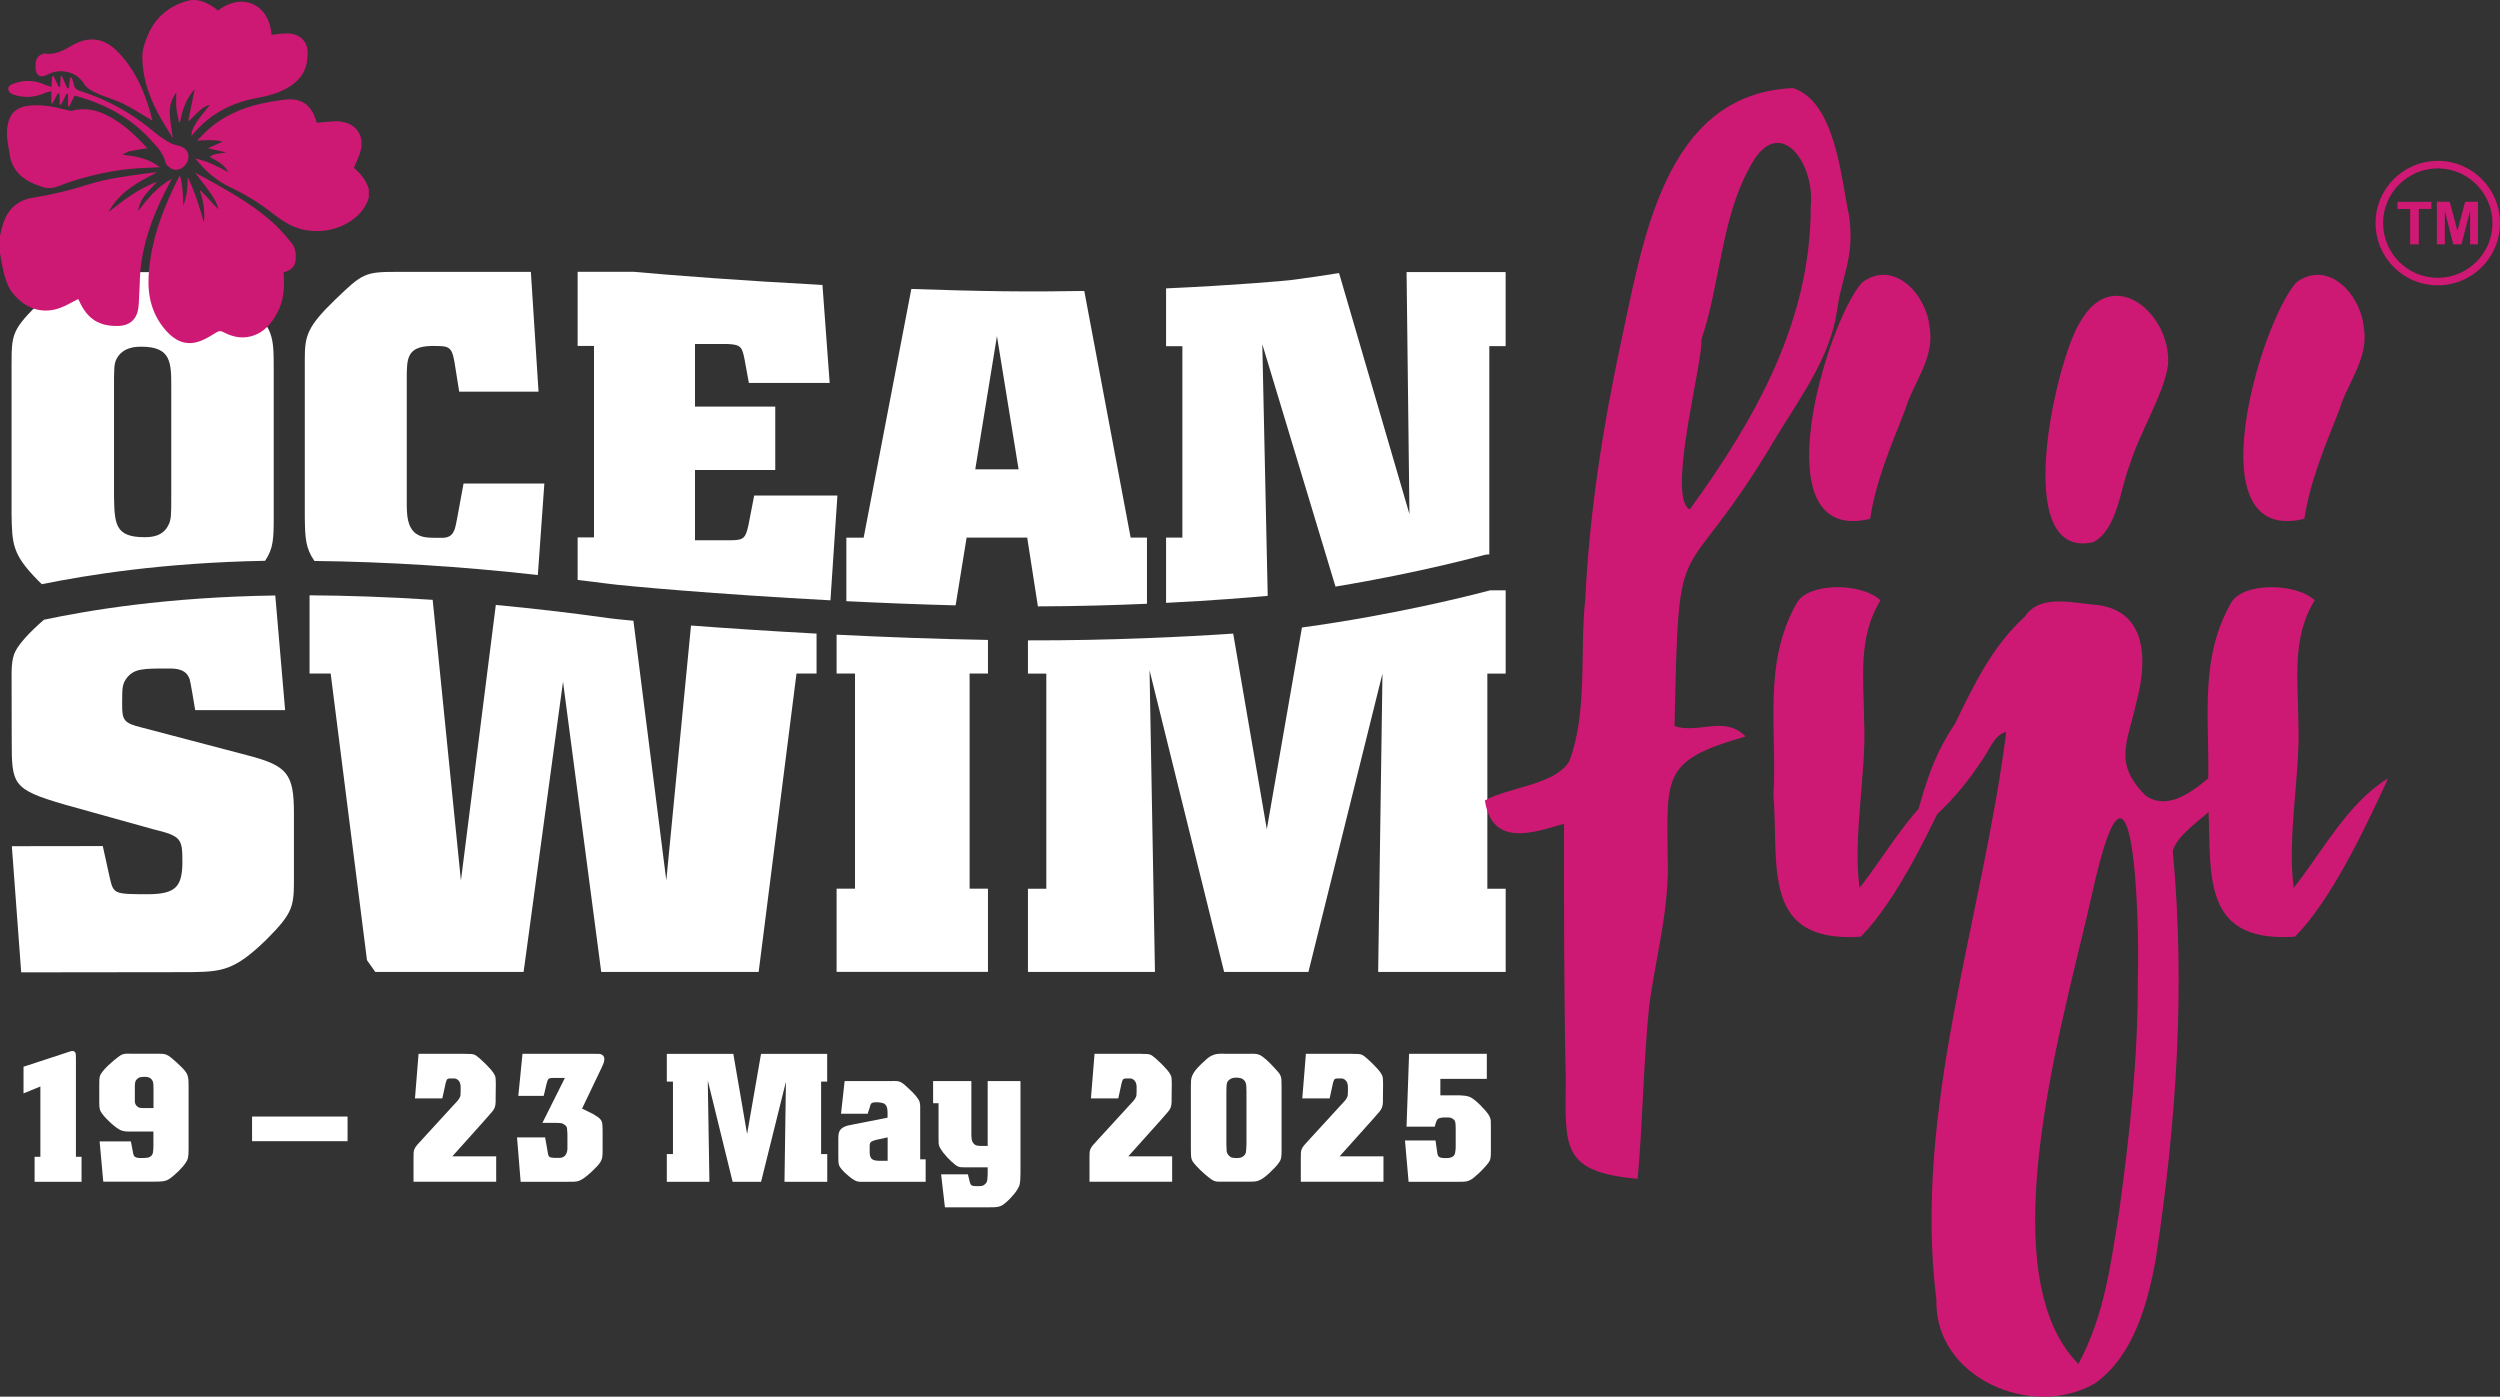
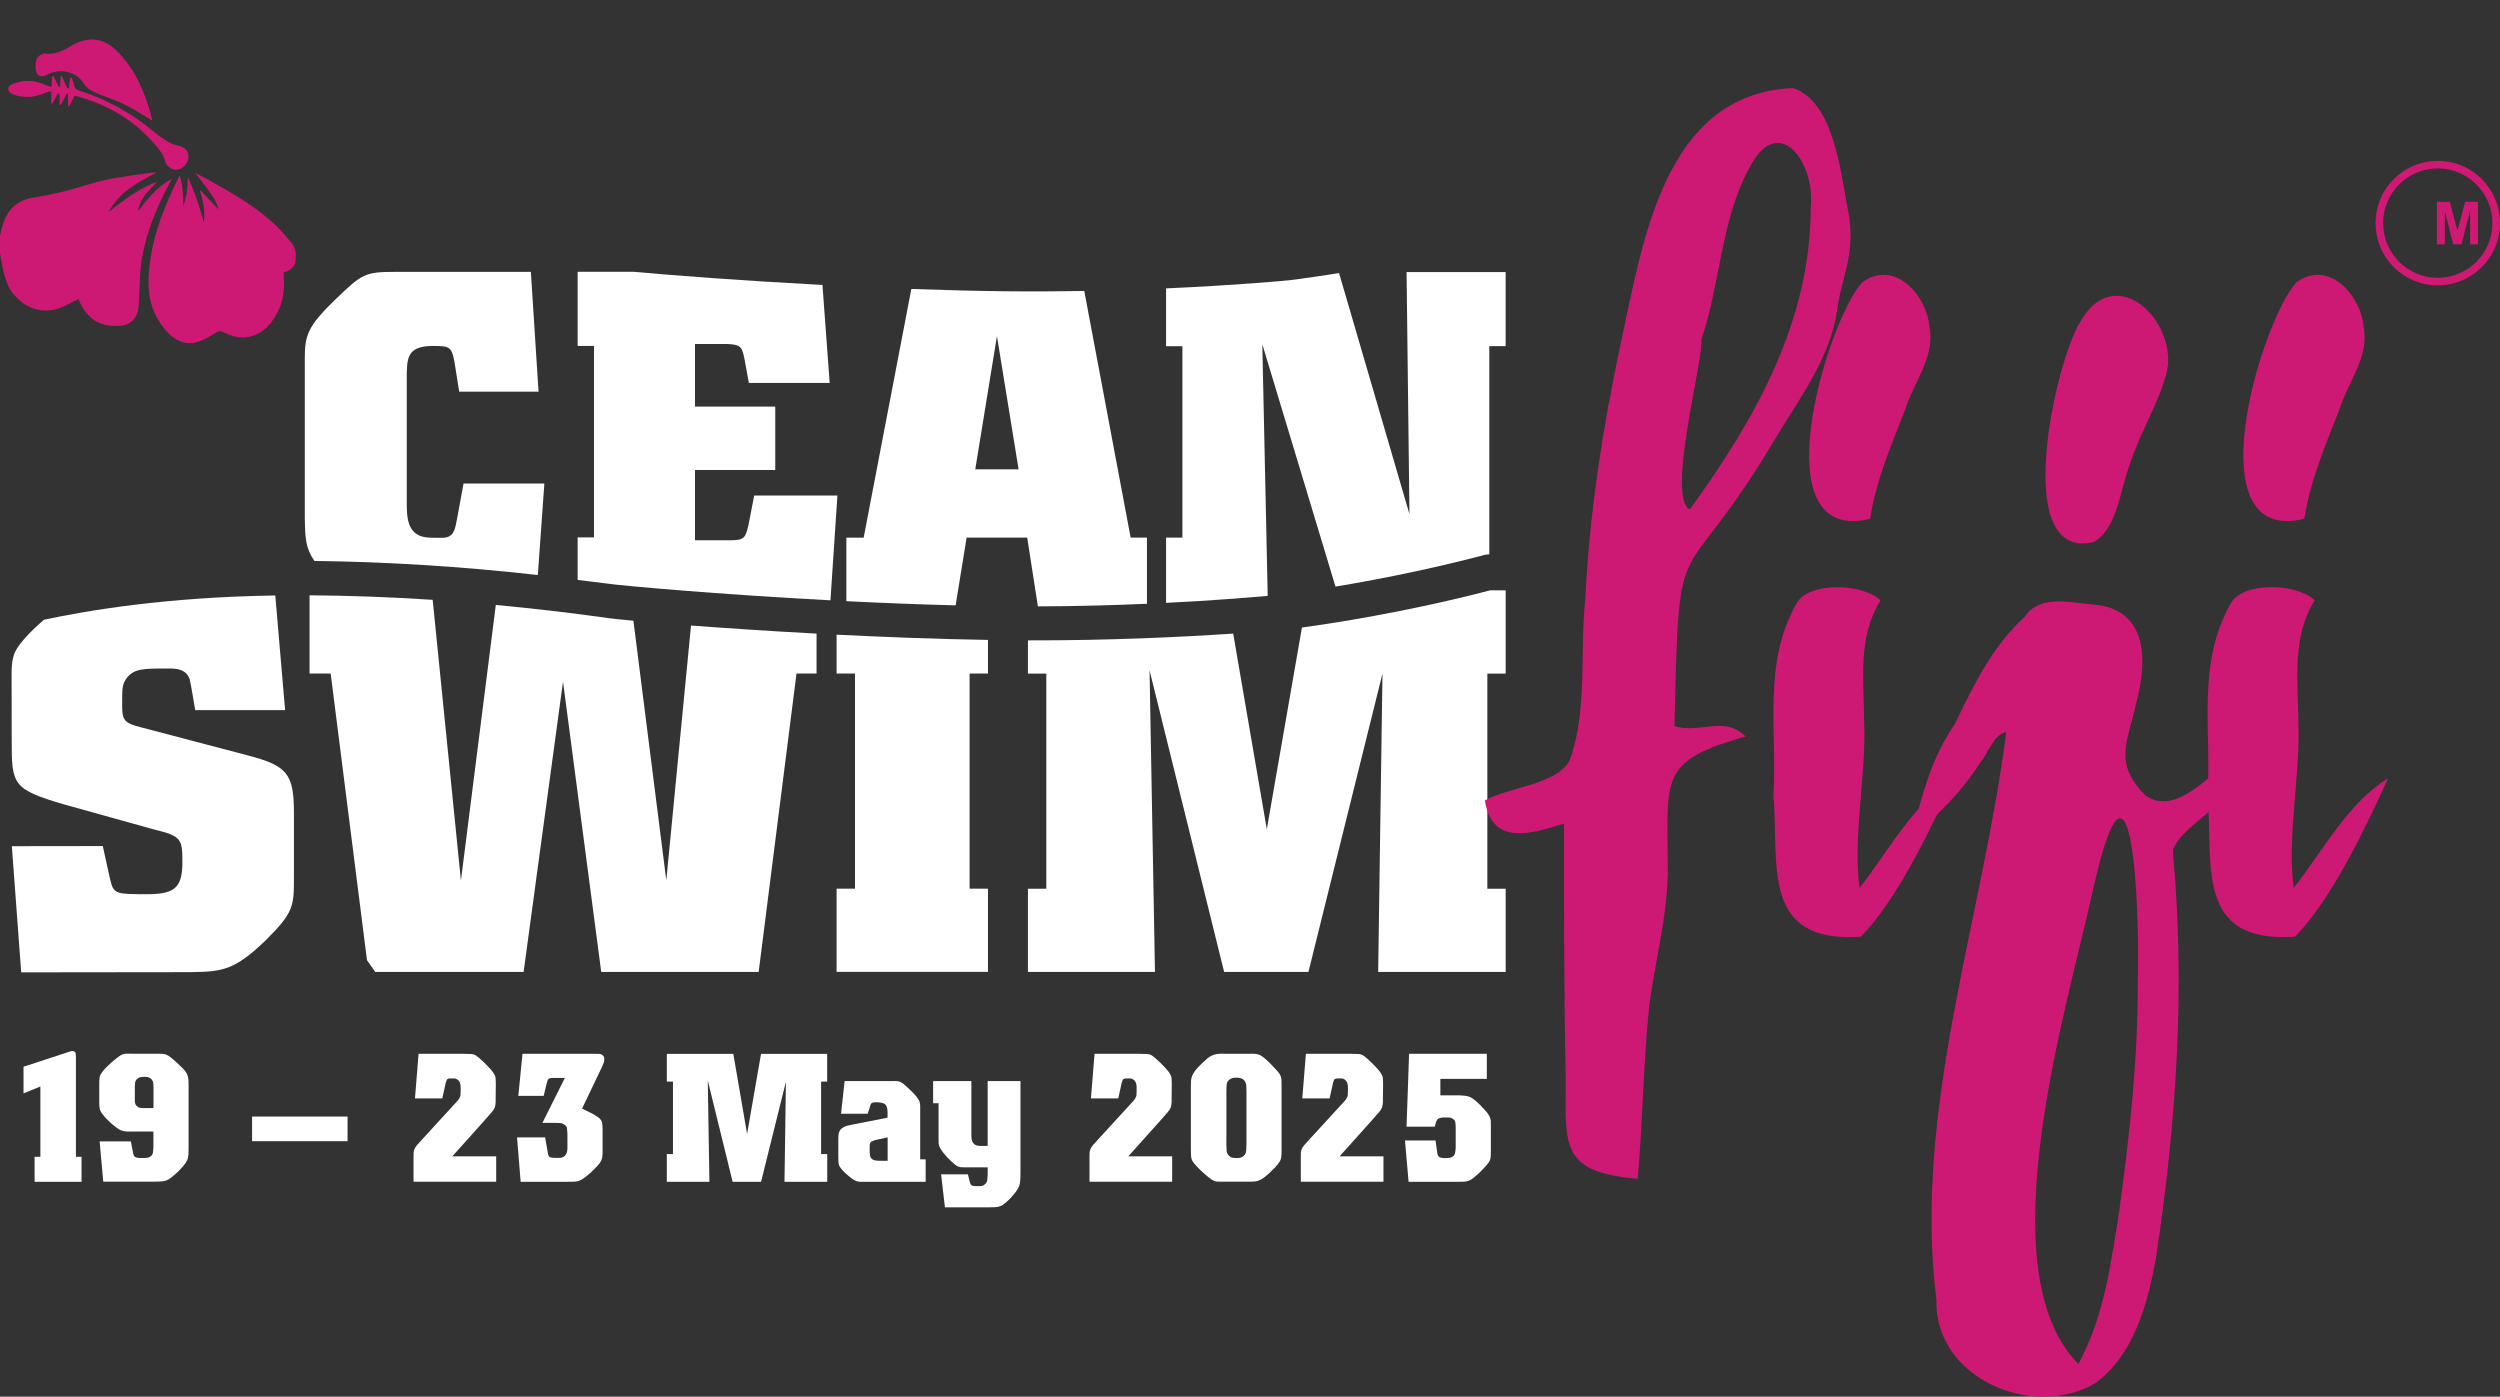
<svg xmlns="http://www.w3.org/2000/svg" id="Layer_2" viewBox="0 0 609.76 340.66">
  <rect x="0" y="0" width="609.76" height="340.66" fill="#333333" stroke="none" />
  <defs>
    <style>.cls-1{fill:#cf1974;}.cls-1,.cls-2,.cls-3{stroke-width:0px;}.cls-2{fill:#fff;}.cls-3{fill:#ce1974;}</style>
  </defs>
  <g id="Layer_2-2">
    <path class="cls-2" d="M16.26,256.73c.15-.06.38-.14.71-.24.32-.1.56-.15.71-.15.06,0,.15.01.27.04.12.03.22.1.31.22.15.15.22.33.22.53s.01.49.04.84v24.18h1.37v6.1h-11.45v-6.1h1.41v-17.15l-4.11,1.68v-6.5l10.52-3.45Z" />
    <path class="cls-2" d="M31.93,278.43l.53,2.78c.09.5.25.83.49.97.24.15.58.24,1.02.26h1.24c.33-.03.56-.05.71-.07.15-.01.3-.05.44-.11.56-.24.88-.63.95-1.19.07-.56.11-1.08.11-1.55v-3.54h-5.23c-.59.03-1.08.02-1.46-.02-.38-.04-.72-.11-1-.2-.28-.09-.53-.21-.75-.35-.22-.15-.47-.31-.73-.49-.15-.12-.38-.31-.71-.58-.33-.26-.67-.57-1.02-.93-.15-.12-.32-.28-.51-.49s-.38-.42-.58-.64c-.19-.22-.37-.44-.53-.66-.16-.22-.29-.42-.38-.6-.15-.32-.24-.69-.27-1.08-.03-.4-.04-.77-.04-1.13v-4.11c0-.53,0-.96.02-1.28.01-.32.05-.6.11-.84.06-.24.15-.45.27-.64.12-.19.28-.42.49-.69.38-.47.82-.93,1.3-1.39.49-.46.95-.87,1.39-1.24.44-.37.84-.68,1.19-.93.35-.25.6-.41.75-.46.27-.12.57-.19.93-.22.35-.03.85-.03,1.5,0h6.23c.47,0,.88,0,1.22.02.34.01.67.09.99.22.32.13.67.35,1.04.64.37.29.85.71,1.44,1.24.41.38.89.85,1.44,1.39.54.55.94,1.08,1.17,1.61.15.38.24.81.27,1.28.03.47.04.9.04,1.28v15.56c0,.59-.02,1.05-.04,1.37-.03.32-.07.62-.13.88-.09.32-.25.66-.48,1.02-.23.35-.49.69-.77,1.02-.28.33-.57.64-.88.95s-.58.57-.81.77c-.94.86-1.66,1.39-2.15,1.59-.32.15-.72.24-1.19.29-.47.04-1.08.07-1.85.07h-12.51l-.89-9.81h7.63ZM37.43,265.3c0-.41,0-.7-.02-.86-.02-.16-.05-.36-.11-.6-.12-.32-.28-.57-.47-.73s-.4-.28-.62-.35c-.22-.07-.42-.11-.6-.11h-.4c-.36,0-.69.03-.98.09-.3.06-.58.22-.85.49-.21.21-.34.44-.4.71-.06.27-.09.65-.09,1.15v3.54c0,.44.16.83.49,1.15.24.24.49.38.76.42.27.04.7.07,1.29.07h2.01v-4.95Z" />
    <path class="cls-2" d="M84.77,278.34h-23.29v-6.01h23.29v6.01Z" />
    <path class="cls-2" d="M113.33,257.04c.74,0,1.3.02,1.69.04.38.03.74.15,1.07.35.15.09.47.35.96.77.49.43.97.88,1.44,1.35.33.32.73.75,1.2,1.28.47.53.8,1,.98,1.41.12.24.19.52.22.86.03.34.04.77.04,1.3l-.04,3.32c.03.77,0,1.37-.07,1.81-.07.44-.23.84-.46,1.19-.21.29-.51.66-.91,1.1-.4.44-.88.99-1.44,1.64l-7.69,8.58h10.7v6.19h-20.16v-5.79c0-.5,0-.91.02-1.24.01-.32.08-.63.2-.93.12-.29.32-.62.62-.97.29-.35.71-.81,1.24-1.37l7.78-8.49c.24-.24.52-.54.84-.91.32-.37.54-.71.66-1.04.06-.15.09-.3.09-.46s.01-.4.04-.73v-1.19c0-.09,0-.22-.02-.4-.02-.18-.06-.36-.13-.55-.07-.19-.18-.38-.33-.57s-.35-.35-.62-.46c-.15-.06-.25-.09-.31-.09h-1.15c-.41,0-.68.1-.8.31-.12.21-.22.5-.31.88l-.8,3.67h-6.67l.88-10.87h11.23Z" />
    <path class="cls-2" d="M145.02,257.04h1.08c.25,0,.49.07.73.22.38.21.57.56.57,1.06,0,.38-.08.76-.24,1.13-.16.37-.32.71-.46,1.04l-4.73,9.9,2.61,1.28c.15.09.38.23.69.42.31.19.54.35.69.46.56.44.87.93.93,1.46s.09,1.12.09,1.77v4.77c0,.8-.03,1.37-.09,1.72-.06.35-.21.74-.44,1.15-.21.33-.47.66-.8,1.02-.32.35-.77.8-1.33,1.33-1.33,1.24-2.37,1.99-3.14,2.25-.32.12-.71.18-1.15.2-.44.02-1.03.02-1.77.02h-11.27l-.88-10.83h6.85l.66,3.76c.06.5.18.83.38.97.19.15.54.24,1.04.26h1.57c.25,0,.49-.06.73-.18.29-.15.52-.35.66-.6.15-.25.25-.51.31-.77s.09-.5.09-.71v-3.62c-.03-.65-.07-1.11-.11-1.39-.04-.28-.23-.54-.55-.77-.29-.24-.6-.38-.93-.42-.32-.04-.83-.07-1.5-.07h-3.01l5.48-10.96h-2.74c-.32,0-.58.02-.77.04-.19.03-.35.1-.46.2-.12.1-.21.25-.27.44s-.13.43-.22.73l-.71,2.96h-6.19l1.02-10.25h17.59Z" />
    <path class="cls-2" d="M201.77,263.8h-1.5v17.68h1.5v6.76h-10.43l.35-24.4-6.06,24.4h-6.94l-6.06-24.71.4,24.71h-10.39v-6.76h1.5v-17.68h-1.5v-6.76h16.22l3.36,19.54,3.4-19.54h16.13v6.76Z" />
    <path class="cls-2" d="M225.78,288.24h-15.98c-.34,0-.66-.06-.97-.18-.31-.12-.65-.31-1.02-.57-.37-.27-.85-.66-1.44-1.19-.91-.82-1.49-1.52-1.72-2.08-.15-.47-.21-1.22-.18-2.25v-4.42c0-.24.01-.48.04-.73.03-.25.07-.46.13-.64.12-.35.3-.64.55-.86.25-.22.53-.4.84-.53.31-.13.63-.24.97-.31.34-.07.67-.14.99-.2l8.49-1.68v-1.19c0-.06,0-.24-.02-.53-.02-.29-.07-.57-.15-.84-.18-.5-.46-.82-.86-.95-.4-.13-.83-.21-1.3-.24h-.53c-.32,0-.57.03-.75.09-.18.06-.31.14-.4.24s-.15.25-.2.44c-.04.19-.11.42-.2.69l-.44,1.33h-6.5l.88-7.96h11.14c.65-.03,1.17-.03,1.57,0s.73.12.99.26c.29.15.64.4,1.04.75s.71.65.95.88c1.47,1.33,2.34,2.4,2.61,3.23.06.27.1.49.11.66.01.18.02.32.02.44v12.86h1.33v5.48ZM216.49,277.41l-2.87.62c-.56.15-.96.32-1.19.51-.24.19-.34.6-.31,1.21v1.33c0,.47.06.84.18,1.11.12.26.29.46.51.6.22.13.49.22.82.27.32.04.68.07,1.06.07h1.81v-5.7Z" />
    <path class="cls-2" d="M248.89,286.43c0,.56-.02,1.02-.04,1.37-.03.35-.07.66-.11.91-.04.25-.12.49-.22.71-.1.22-.24.48-.42.77-.18.29-.44.65-.77,1.06-.34.41-.71.82-1.1,1.22-.4.4-.8.76-1.19,1.08-.4.32-.77.54-1.13.66-.41.15-.91.23-1.48.24-.57.01-1.08.02-1.53.02h-10.43l-.93-8.04h6.54l.44,1.81c.09.38.22.66.4.82s.59.24,1.24.24h.71c.09,0,.27-.01.53-.04.27-.03.52-.15.75-.35.41-.32.63-.71.66-1.17.03-.46.06-.89.09-1.3v-1.72h-4.91c-.59,0-1.06,0-1.41-.02-.35-.01-.66-.08-.93-.2-.35-.15-.88-.55-1.59-1.2-.71-.65-1.4-1.4-2.08-2.26-.15-.24-.3-.46-.46-.69-.16-.22-.29-.45-.38-.69-.12-.27-.18-.54-.2-.82-.02-.28-.02-.7-.02-1.26v-8.51h-1.33v-5.39h9.33v12.95c0,.35.02.73.07,1.13.04.4.18.76.42,1.08.21.26.46.44.75.53.29.09.74.13,1.33.13h1.41v-15.82h8v22.76Z" />
    <path class="cls-2" d="M278.2,257.04c.74,0,1.3.02,1.69.04.38.03.74.15,1.07.35.15.09.47.35.96.77.49.43.97.88,1.44,1.35.33.32.73.75,1.2,1.28.47.53.8,1,.98,1.41.12.24.19.52.22.86.03.34.04.77.04,1.3l-.04,3.32c.03.77,0,1.37-.07,1.81-.07.44-.23.84-.46,1.19-.21.29-.51.66-.91,1.1-.4.44-.88.99-1.44,1.64l-7.69,8.58h10.7v6.19h-20.16v-5.79c0-.5,0-.91.02-1.24.01-.32.08-.63.2-.93.12-.29.32-.62.62-.97.29-.35.71-.81,1.24-1.37l7.78-8.49c.24-.24.52-.54.84-.91.32-.37.54-.71.66-1.04.06-.15.09-.3.09-.46s.01-.4.04-.73v-1.19c0-.09,0-.22-.02-.4-.02-.18-.06-.36-.13-.55-.07-.19-.18-.38-.33-.57s-.35-.35-.62-.46c-.15-.06-.25-.09-.31-.09h-1.15c-.41,0-.68.1-.8.31-.12.21-.22.5-.31.88l-.8,3.67h-6.67l.88-10.87h11.23Z" />
    <path class="cls-2" d="M312.59,280.51c0,.53-.02.97-.04,1.3-.03.34-.08.63-.15.88-.07.25-.18.47-.31.66-.13.19-.29.41-.46.64-.21.26-.49.59-.86.97-.37.38-.76.77-1.17,1.15-.41.38-.83.74-1.26,1.06s-.79.54-1.08.66c-.41.21-.84.32-1.28.35-.44.03-.88.04-1.33.04h-6.54c-.24,0-.62,0-1.15-.02-.53-.01-1.08-.23-1.64-.64-.12-.09-.3-.23-.55-.42-.25-.19-.55-.43-.88-.73-.34-.29-.69-.61-1.04-.95s-.71-.7-1.06-1.08c-.03-.03-.17-.19-.42-.49-.25-.29-.45-.57-.6-.84-.15-.32-.24-.68-.27-1.08-.03-.4-.04-.93-.04-1.61v-15.43c0-.53.01-.99.04-1.39.03-.4.12-.79.29-1.19.16-.4.42-.82.77-1.28s.87-1.01,1.55-1.66c.35-.35.78-.74,1.28-1.17.5-.43,1-.73,1.5-.91.41-.18.88-.28,1.41-.31.53-.03,1-.03,1.41,0h6.01c.74-.03,1.29-.01,1.68.04.38.06.74.18,1.06.35s.77.52,1.35,1.02c.57.5,1.19,1.11,1.83,1.81.41.44.77.83,1.06,1.17s.49.63.58.86c.15.29.23.63.26,1s.04.88.04,1.52v15.69ZM299.11,278.92c.03.74.05,1.3.07,1.7.01.4.15.76.42,1.08.32.41.69.64,1.1.69.41.04.69.07.84.07.44,0,.79-.04,1.04-.11.25-.07.45-.17.6-.29.41-.29.65-.65.71-1.06.06-.41.1-1.05.13-1.9v-12.86c0-.59-.01-1.05-.04-1.39s-.1-.64-.22-.91c-.15-.29-.33-.51-.53-.66-.21-.15-.41-.25-.62-.31-.21-.06-.41-.09-.6-.11-.19-.01-.33-.02-.42-.02-.47,0-.83.04-1.06.13-.24.09-.46.21-.66.35-.38.29-.6.65-.66,1.06-.06.41-.09,1.05-.09,1.9v12.64Z" />
    <path class="cls-2" d="M329.74,257.04c.74,0,1.3.02,1.69.04.38.03.74.15,1.07.35.15.09.47.35.96.77.49.43.97.88,1.44,1.35.33.32.73.75,1.2,1.28s.8,1,.98,1.41c.12.24.19.52.22.86.03.34.04.77.04,1.3l-.04,3.32c.03.77,0,1.37-.07,1.81-.07.44-.23.84-.46,1.19-.21.29-.51.66-.91,1.1-.4.44-.88.99-1.44,1.64l-7.69,8.58h10.7v6.19h-20.16v-5.79c0-.5,0-.91.02-1.24.01-.32.08-.63.2-.93s.32-.62.62-.97c.29-.35.71-.81,1.24-1.37l7.78-8.49c.24-.24.51-.54.84-.91.32-.37.54-.71.66-1.04.06-.15.09-.3.09-.46s.01-.4.04-.73v-1.19c0-.09,0-.22-.02-.4-.02-.18-.06-.36-.13-.55-.07-.19-.18-.38-.33-.57-.15-.19-.35-.35-.62-.46-.15-.06-.25-.09-.31-.09h-1.15c-.41,0-.68.1-.79.31-.12.21-.22.5-.31.88l-.8,3.67h-6.67l.88-10.87h11.23Z" />
    <path class="cls-2" d="M362.67,263.14h-11.36v4.02h4.77c.41.03.8.06,1.17.09s.74.12,1.13.26c.91.35,2.15,1.4,3.71,3.14.18.21.35.41.53.62.15.18.29.38.44.6s.25.42.31.6c.15.29.23.61.24.95.01.34.02.82.02,1.44v5.92c0,.77-.03,1.33-.09,1.7-.06.37-.21.71-.44,1.04-.06.09-.2.26-.42.53-.22.27-.48.56-.77.88-.29.33-.63.66-1,1.02-.37.35-.73.68-1.08.97-.06.06-.24.21-.53.44-.29.24-.62.43-.97.57-.38.18-.83.27-1.33.29-.5.02-.96.02-1.37.02h-12.07l-.88-10.08h7.45l.4,2.83c.06.56.19.94.4,1.13.21.19.59.3,1.15.33h.84c.06,0,.2,0,.42-.02s.44-.07.64-.16c.5-.18.81-.51.91-1.02.1-.5.16-.96.16-1.37v-4.69c0-.41-.02-.85-.07-1.3-.04-.46-.27-.8-.69-1.04-.24-.15-.44-.24-.62-.26s-.38-.04-.62-.04h-.89c-.56.03-.98.11-1.26.24-.28.13-.51.48-.69,1.04l-.27.97h-6.88l.62-17.77h18.96v6.1Z" />
    <g id="Layer_2-2">
      <g id="Layer_2-2-2">
        <g id="Layer_1-2">
          <path class="cls-2" d="M204.05,164.28h4.49v52.47h-4.49v20.3h36.92v-20.3h-4.48v-52.47h4.48v-8.2c-12.39-.21-25.05-.69-36.92-1.28v9.49h0Z" />
          <path class="cls-2" d="M367.24,164.28v-20.29h-3.82c-4.67,1.24-23.09,5.94-45.87,9.06l-8.57,49.2-8.2-47.71c-11.89.79-30.17,1.7-50.06,1.65v8.1h4.48v52.47h-4.48v20.3h30.98l-1.32-73.57,18.19,73.57h20.56l18.06-72.77-1.05,72.77h31.1v-20.3h-4.47v-52.47h4.47Z" />
          <path class="cls-2" d="M162.52,214.78l-8.03-63.38c-2.92-.27-5.06-.49-6.03-.63-9.62-1.36-18.77-2.4-27.53-3.22l-8.51,67.23-6.89-68.48c-10.79-.71-20.8-1.04-30.03-1.1v19.07h5.15l8.86,69.92,2.01,2.86h36.19l9.61-70.79,9.32,70.79h38.4l9.23-72.78h4.89v-9.73c-11.55-.62-22.1-1.33-30.62-1.97l-6.03,62.21h0Z" />
          <path class="cls-2" d="M3.75,158.85c-1.05,2.12-.92,4.88-.92,7.53l.03,14.26c0,10.71.15,11.88,12.81,15.57l21.67,6.04c7.14,1.72,7.14,2.37,7.15,8.45-.13,5.54-1.71,7.27-7.91,7.4-8.72,0-8.86.03-9.79-3.93l-1.72-7.81-22.18.03,2.28,30.77,41.47-.05c7.52-.13,10.55-.4,18.2-7.8,6.87-6.87,6.87-8.2,6.85-15.85v-15.19c-.01-9.52-1.61-11.49-11.12-13.99l-26.02-6.84c-4.23-1.05-4.76-1.71-4.76-5.41,0-4.36,0-5.16,1.17-6.73,1.85-2.25,3.96-2.25,10.18-2.25,1.57,0,4.36,0,5.15,2.76.13.26,1.2,6.61,1.32,7.4h21.93l-2.4-27.97c-26.64.39-45.75,3.65-56.42,5.92-3.52,3.01-6.15,5.97-6.96,7.7h-.01Z" />
          <path class="cls-2" d="M111.41,126.84c-.47,2.58-.82,4.34-3.64,4.34-3.52,0-4.8,0-6.34-1.04-2.11-1.65-2.22-4.47-2.22-7.64v-30.03c0-5.05,0-7.98,6.1-8.09,4.11,0,4.81,0,5.51,3.75l1.18,7.4h19.35l-1.87-29.22h-32.74c-7.74,0-8.33.35-15.02,6.81-6.8,6.56-7.38,8.79-7.38,14.42v38.49c.07,5.12.15,7.63,2.35,10.79,17.57.2,35.8,1.33,54.49,3.43l1.59-22.32h-19.71l-1.64,8.92h-.01Z" />
-           <path class="cls-2" d="M43.53,66.37h-15.72c-8.67,0-10.55.11-17.48,6.8-7.51,7.28-7.51,8.21-7.51,16.08v36.14c.12,7.39.24,9.85,6.34,16.07.38.39.69.68,1.04,1.03,11.04-2.24,29.44-5.25,54.46-5.71,2.05-3.05,2.1-5.47,2.1-10.82v-35.77c0-8.33,0-9.97-6.94-16.79-7.14-6.91-8.31-6.91-16.3-7.03h.01ZM41.77,121.04c0,4.46,0,5.75-.7,7.04-1.41,2.94-4.58,2.94-5.86,2.94-7.17,0-7.28-3.29-7.4-9.98v-26.64c0-4.34,0-5.62.58-6.79,1.53-3.05,4.94-3.05,6.1-3.05,7.28,0,7.28,3.88,7.28,9.85v26.64h0Z" />
          <path class="cls-2" d="M244.82,71.04c-7.45-.09-15.04-.3-22.54-.56l-11.63,60.66h-4.22v15.49c8.67.43,17.68.79,26.65,1.02l2.68-16.52h14.78l2.61,16.77c9.54-.03,18.57-.29,26.6-.64v-16.13h-3.98l-11.31-60.16c-6.3.11-12.91.15-19.64.07h0ZM237.87,114.47l5.29-32.5,5.28,32.5h-10.57Z" />
          <path class="cls-2" d="M140.89,66.31v18.07h3.99v46.69h-3.99v10.38c2.4.31,4.78.55,7.19.89,3.81.54,26.88,2.62,54.47,4.08l1.7-25.56h-20.3l-1.41,7.28c-.71,3.05-1.07,3.63-4.34,3.63h-8.69v-17.13h19.58v-15.47h-19.58v-15.27h7.86c3.41.12,3.64.82,4.23,3.75l1.05,5.75h19.71l-1.76-23.9c-19.84-1.05-36.94-2.37-45.95-3.2h-13.76Z" />
          <path class="cls-2" d="M343.07,66.37l.7,59.02-17.17-58.79c-3.84.62-7.83,1.21-11.98,1.74-1.32.15-13.27,1.24-30.21,2v14.1h3.98v46.68h-3.98v15.92c11.35-.57,20.18-1.29,24.79-1.71l-1.32-61.38,17.85,59.12c20.89-3.44,36.19-7.7,36.37-7.73.38-.08.77-.12,1.15-.13v-50.78h3.98v-18.08h-24.17v.02h.01Z" />
          <path class="cls-3" d="M.02,57.41c.29-1.09.51-2.21.89-3.27,1.21-3.36,3.58-5.35,7.13-5.92,4.52-.72,8.96-1.77,13.32-3.17,4.63-1.48,9.44-2.1,14.24-2.74.89-.12,1.78-.22,2.7-.28-4.65,2.39-9.26,4.81-11.84,9.73,3.65-2.97,7.4-5.76,11.85-7.45-.98,1.08-1.99,2.1-2.89,3.22-.92,1.14-1.53,2.46-1.73,3.95,2.32-3.02,4.7-5.98,8.19-7.84-.26.51-.52,1.02-.79,1.53-3.17,5.95-5.64,12.15-6.63,18.85-.39,2.62-.34,5.3-.51,7.95-.08,1.28-.06,2.59-.33,3.82-.52,2.35-2.24,3.63-4.66,3.71-4.7.15-7.61-1.65-9.57-5.95-.11-.24-.24-.47-.32-.62-1.5.75-2.91,1.63-4.44,2.18-4.56,1.66-8.6-.04-11.46-3.52-1.52-1.86-2.1-4.34-2.61-6.72-.22-1.05-.37-2.11-.56-3.16v-4.32s.02.02.02.02Z" />
-           <path class="cls-3" d="M89.93,48.24c-1.78,6.22-10.74,10.25-18.49,6.94-2.05-.88-3.75-2.22-5.47-3.54-3.05-2.34-6.31-4.32-9.79-5.95-3.36-1.57-6.08-3.98-8.54-7.05,2.99.71,5.51,1.96,8.03,3.36-.55-1.28-2.03-2.48-4.53-3.72.77-.61,1.21-.71,4.1-1.09-1.44-.33-2.89-.65-4.53-1.02,1.24-.57,2.37-1.08,3.63-1.66-2.13-.5-4.12-.3-6.28-.22,1.12-1.09,2.18-2.26,3.38-3.26,4.14-3.43,9.01-5.23,14.24-6.15,1.26-.22,2.53-.43,3.81-.58,3.92-.43,6.3,1.13,7.54,4.92.08.25.17.5.25.72,1.54-.13,3.05-.31,4.56-.37.71-.03,1.44.08,2.13.25,3.39.85,4.94,3.75,3.88,7.32-.37,1.25-.97,2.44-1.52,3.8,1.57,1.34,2.94,3,3.62,5.14v2.16s-.02,0-.02,0Z" />
          <path class="cls-3" d="M69.15,66.49c.28,3.31.15,6.5-1.35,9.46-1.48,2.91-3.47,5.35-6.85,6.14-2.29.54-4.46-.02-6.5-1.1-.67-.35-1.08-.28-1.74.13-1.44.89-2.93,1.82-4.53,2.28-3.06.89-5.54-.37-7.59-2.65-3.49-3.89-4.64-8.45-4.33-13.61.53-8.65,3.58-16.46,7.42-24.06.03-.05.07-.09.2-.24.72,2.45.76,4.88.82,7.34.85-2.19,1.13-4.46,1.06-7.02,1.81,3.68,2.9,7.38,3.97,11.1.29-2.61-.08-5.14-.95-7.61.07-.05.14-.1.21-.15,1.43,1.53,2.86,3.06,4.24,4.54-.19-1.62-1.45-3.58-5.64-8.91,1.48.8,2.98,1.57,4.44,2.4,5.13,2.87,10.18,5.86,14.57,9.81,1.61,1.45,3.02,3.14,4.43,4.8,1.1,1.29,1.23,2.89,1.04,4.5-.14,1.16-.83,1.96-1.9,2.43-.33.14-.66.27-1.05.42,0,0,.03,0,.03,0Z" />
-           <path class="cls-3" d="M53.17,2.57c5.83-4.49,12.5-1.65,13.07,5.95.76-.1,1.52-.24,2.28-.3,1.82-.15,3.63-.14,5.09,1.17,1.6,1.44,1.52,3.36,1.31,5.26-.35,3.16-2.2,5.28-4.85,6.81-2.31,1.34-4.86,1.96-7.46,2.45-6.21,1.15-11.5,3.93-15.57,8.85-.09.11-.17.25-.32.47-.13-1.65,1-3.52,4.48-7.6-1.23.14-2.1.8-5.02,3.81-.09-.02-.17-.04-.26-.05.53-2.56,1.06-5.12,1.59-7.68-2.07,2.26-3.04,5.06-3.59,8.06h-.28c-.21-1.16-.51-2.32-.62-3.49-.11-1.18-.02-2.37-.02-3.74-1.26,1.69-1.7,3.5-1.59,5.38.1,1.84.46,3.66.74,5.77-1.29-2.16-2.56-4.08-3.63-6.1-2.28-4.3-3.8-8.89-3.81-13.78,0-1.8.71-3.69,1.43-5.39,1.81-4.26,5.15-6.94,9.54-8.2,2.18-.63,4.25.15,6.13,1.34.48.3.91.67,1.35,1h0Z" />
-           <path class="cls-3" d="M35.92,36.16c-1.45.23-2.83.4-4.18.69-.65.14-1.26.51-1.9.89,3.24.37,6.4.86,9.14,3.05-1.85.09-3.57.14-5.29.25-5.82.38-11.46,1.63-16.99,3.45-1.16.38-2.26.95-3.43,1.23-.81.19-1.77.22-2.56-.02-4.37-1.28-7.74-3.47-8.39-8.21-.3-2.19-.87-4.33-.52-6.57.51-3.31,2.15-4.84,5.51-5.17,3.16-.31,6.18.36,9.2,1.14.34.09.73.2,1.04.11,3.03-.81,5.88-.22,8.6,1.15,3.86,1.95,6.92,4.88,9.78,8.01h-.01Z" />
          <path class="cls-3" d="M37.16,29.42c-2.28-1.34-4.48-2.8-6.81-3.97-1.91-.96-3.99-1.58-5.98-2.37-.61-.24-1.19-.55-1.78-.84-.91-.46-1.65-1.04-2.22-1.97-1.74-2.83-5.84-3.73-8.81-2.06-1.63.91-2.82.24-2.89-1.64-.08-2.06.38-2.94,1.77-3.4.14-.05.29-.14.43-.12,2.6.43,4.72-.81,6.8-2.02,3.85-2.24,7.6-1.81,10.77,1.33,4.28,4.23,6.64,9.5,8.25,15.18.19.65.34,1.32.48,1.89h-.01Z" />
          <path class="cls-1" d="M18.17,23.34c-.42.87-.85,1.75-1.28,2.64-.1-.03-.2-.06-.3-.09v-2.94l-.33-.12c-.47.92-.93,1.83-1.4,2.75-.1-.02-.21-.03-.31-.05,0-.68.02-1.35,0-2.03,0-.28-.14-.55-.21-.83-.18.2-.4.39-.53.62-.36.65-.68,1.32-1.02,1.99-.09-.03-.18-.07-.28-.1v-2.92c-.57.14-1.03.18-1.43.36-2.53,1.15-5.11,1.36-7.76.46-.67-.23-1.22-.57-1.29-1.31-.08-.83.59-1.11,1.21-1.34,2.61-1,5.2-.91,7.75.24.48.21.99.34,1.58.54.05-.97.09-1.78.14-2.59.11-.03.22-.06.33-.08.43.9.86,1.79,1.3,2.69.11-.03.21-.07.32-.1.05-.83.1-1.66.15-2.49.1-.03.2-.06.3-.08.44,1,.88,2,1.33,3.01.11-.04.21-.07.32-.11.11-.83.23-1.67.34-2.5.12-.02.23-.05.35-.07.2.58.48,1.14.58,1.73.14.87.6,1.27,1.44,1.53,6.73,2.12,12.76,5.52,18.16,10.05,1.07.9,2.25,1.7,3.45,2.42.72.43,1.57.71,2.4.9,1.87.43,2.84,1.77,2.38,3.44-.49,1.76-2.33,2.92-3.85,2.26-.67-.29-1.49-.96-1.64-1.6-.57-2.39-2.22-3.98-3.77-5.67-4.97-5.42-11.2-8.67-18.2-10.59-.05,0-.11,0-.2.02l-.02-.04s-.01,0-.01,0Z" />
          <path class="cls-3" d="M437.38,21.5c10.28,3.45,11.59,21.54,13.63,31.23,1.4,10.21-1.86,14.48-2.98,23.28-1.68,10.81-8.15,19.83-14.34,29.81-24.37,41.45-24.14,18.97-25.27,71.26,5.77,2.02,12.25-2.69,17.32,2.55-20.24,5.74-19.12,9.63-19.01,28.96.62,12.69-2.89,24.52-4.5,36.9-1.4,13.57-1.56,28.4-2.8,42.02-18.73-1.64-17.65-7.75-17.53-24.28-.42-18.63-.47-43.57-.42-62.32-7.58,2.23-17.55,5.76-19.31-5.68,6-3.3,17-3.76,20.57-9.51,4.57-11.9,2.53-27.06,3.93-39.75.98-20.7,4.28-41.81,8.57-61.9,5.37-24.41,10.32-61.29,42.16-62.59l-.02.02h0ZM441.64,50.46c1.18-10.82-7.97-23.43-15.03-9.37-6.82,12.43-7.05,28.26-11.64,41.73.5,5.19-8.59,38.45-2.84,41.45,16.14-22.25,29.51-45.95,29.52-73.81h-.01,0Z" />
          <path class="cls-3" d="M453.56,216.54c7-8.85,13.26-20.81,23-26.69-5.45,11.87-13.75,29.56-22.71,38.61-24.44,1.67-19.94-17.41-21.3-34.64.96-15.98-2.71-31.88,5.66-46.69,2.89-5.21,15.96-4.99,20.44-.71-5.61,9.09-4.06,19.41-3.98,29.53.59,12.46-2.81,28.14-1.13,40.58h.02ZM456.12,126.54c-26.94,6.58-10.71-47.79-1.97-57.63,7.82-5.8,15.72,2.97,16.46,10.79,1.43,7.47-3.93,13.54-5.96,20.3-3.45,8.79-7.07,17.18-8.52,26.54h-.01Z" />
          <path class="cls-3" d="M523.4,194.11c7.01,4.76,15.12-4.54,20.16-8.51,4.05,10.34-11.05,14.29-13.62,21.87,3.12,33.28.9,66.39-4.12,99.51-2.02,11.15-5.43,23.6-14.77,30.38-15.31,8.96-39.25-1.2-38.75-20.3-5.82-46.16,11.31-93.18,17.03-138.54-3.16.73-4.09,4.69-6.53,7.81-4.23,6.43-9.59,12.22-16.75,17.74,3.14-11.15,4.85-18.79,10.78-27.54,4.57-9.44,9.11-18.94,17.03-26.12,3.74-5.8,12.36-3.16,17.88-2.84,12.27,1.74,11.89,14.13,9.37,23.57-2.23,10.09-5.74,14.95,2.27,22.99l.02-.02h0ZM521.41,239.25c.54-14.16-1-67.02-11.07-21.58-6.14,28.13-26.04,92.24-3.41,115,6.35-11.82,7.85-24.05,9.95-37.19,2.58-18.91,4.59-37.17,4.54-56.22h0ZM510.62,132.22c-20.46,4.76-9.13-44.53-3.27-53.66,8.06-14.41,22.43-1.72,21.43,10.5-.99,7.12-7.02,16.56-9.36,24.41-2.27,5.58-2.94,15.56-8.8,18.73v.02h0Z" />
          <path class="cls-3" d="M559.46,216.54c7-8.85,13.26-20.81,23-26.69-5.45,11.87-13.75,29.56-22.71,38.61-24.44,1.67-19.94-17.41-21.3-34.64.96-15.98-2.71-31.88,5.66-46.69,2.89-5.21,15.96-4.99,20.44-.71-5.61,9.09-4.06,19.41-3.98,29.53.59,12.46-2.81,28.14-1.13,40.58h.02ZM562.02,126.54c-26.94,6.58-10.71-47.79-1.97-57.63,7.82-5.8,15.72,2.97,16.46,10.79,1.43,7.47-3.93,13.54-5.96,20.3-3.45,8.79-7.07,17.18-8.52,26.54h-.01Z" />
          <g id="Artwork_2">
            <path class="cls-1" d="M609.75,54.43c0,8.4-6.79,15.16-15.19,15.16s-15.16-6.79-15.15-15.2c0-8.4,6.8-15.16,15.22-15.15,8.37,0,15.13,6.8,15.13,15.19M594.59,41.07c-7.34,0-13.34,5.99-13.35,13.32,0,7.37,5.97,13.37,13.32,13.37s13.36-5.98,13.36-13.33-5.99-13.36-13.34-13.36" />
            <path class="cls-1" d="M596.3,51.56v8.04h-1.93v-10.39h2.9c.17,0,.25.05.29.22.59,2.24,1.18,4.48,1.78,6.71,0,.03.02.07.05.14.15-.56.29-1.07.42-1.59.47-1.76.93-3.53,1.39-5.3.04-.14.08-.19.24-.19h2.95v10.39h-1.92v-8.04h-.05c-.68,2.68-1.36,5.36-2.04,8.05h-2.03c-.67-2.68-1.35-5.36-2.02-8.05h-.04" />
-             <polygon class="cls-1" points="593.02 49.23 593.02 50.96 589.95 50.96 589.95 59.6 587.85 59.6 587.85 50.97 584.77 50.97 584.77 49.23 593.02 49.23" />
          </g>
        </g>
      </g>
    </g>
  </g>
</svg>